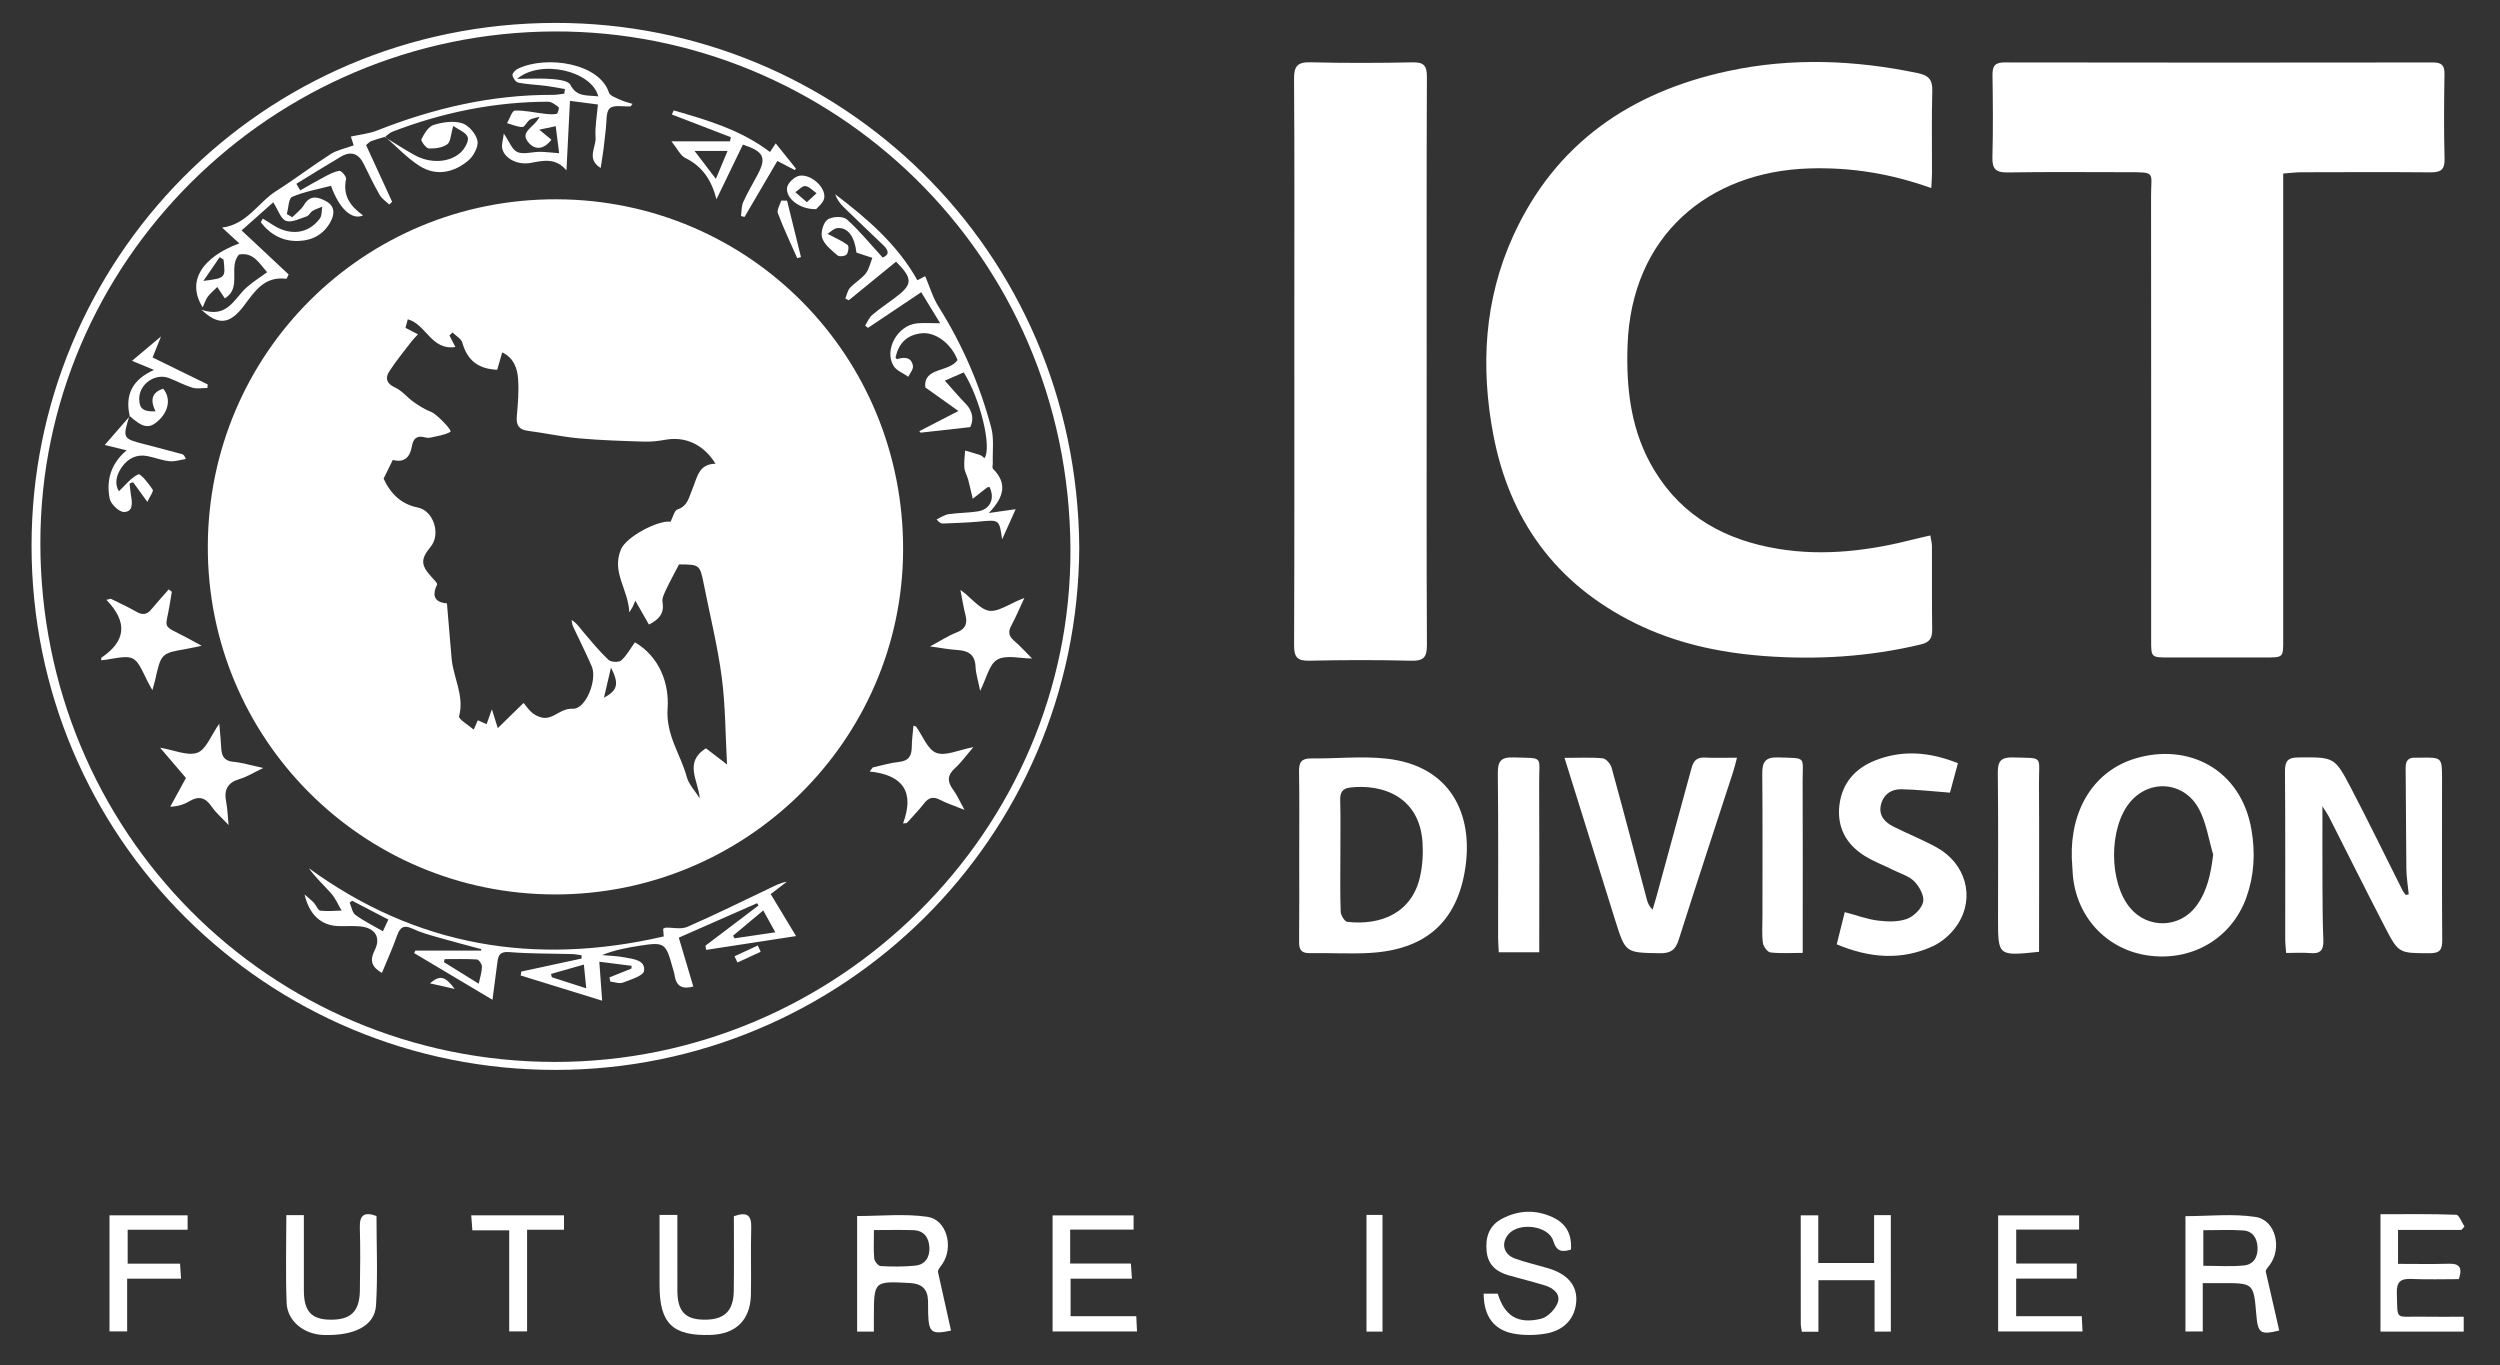
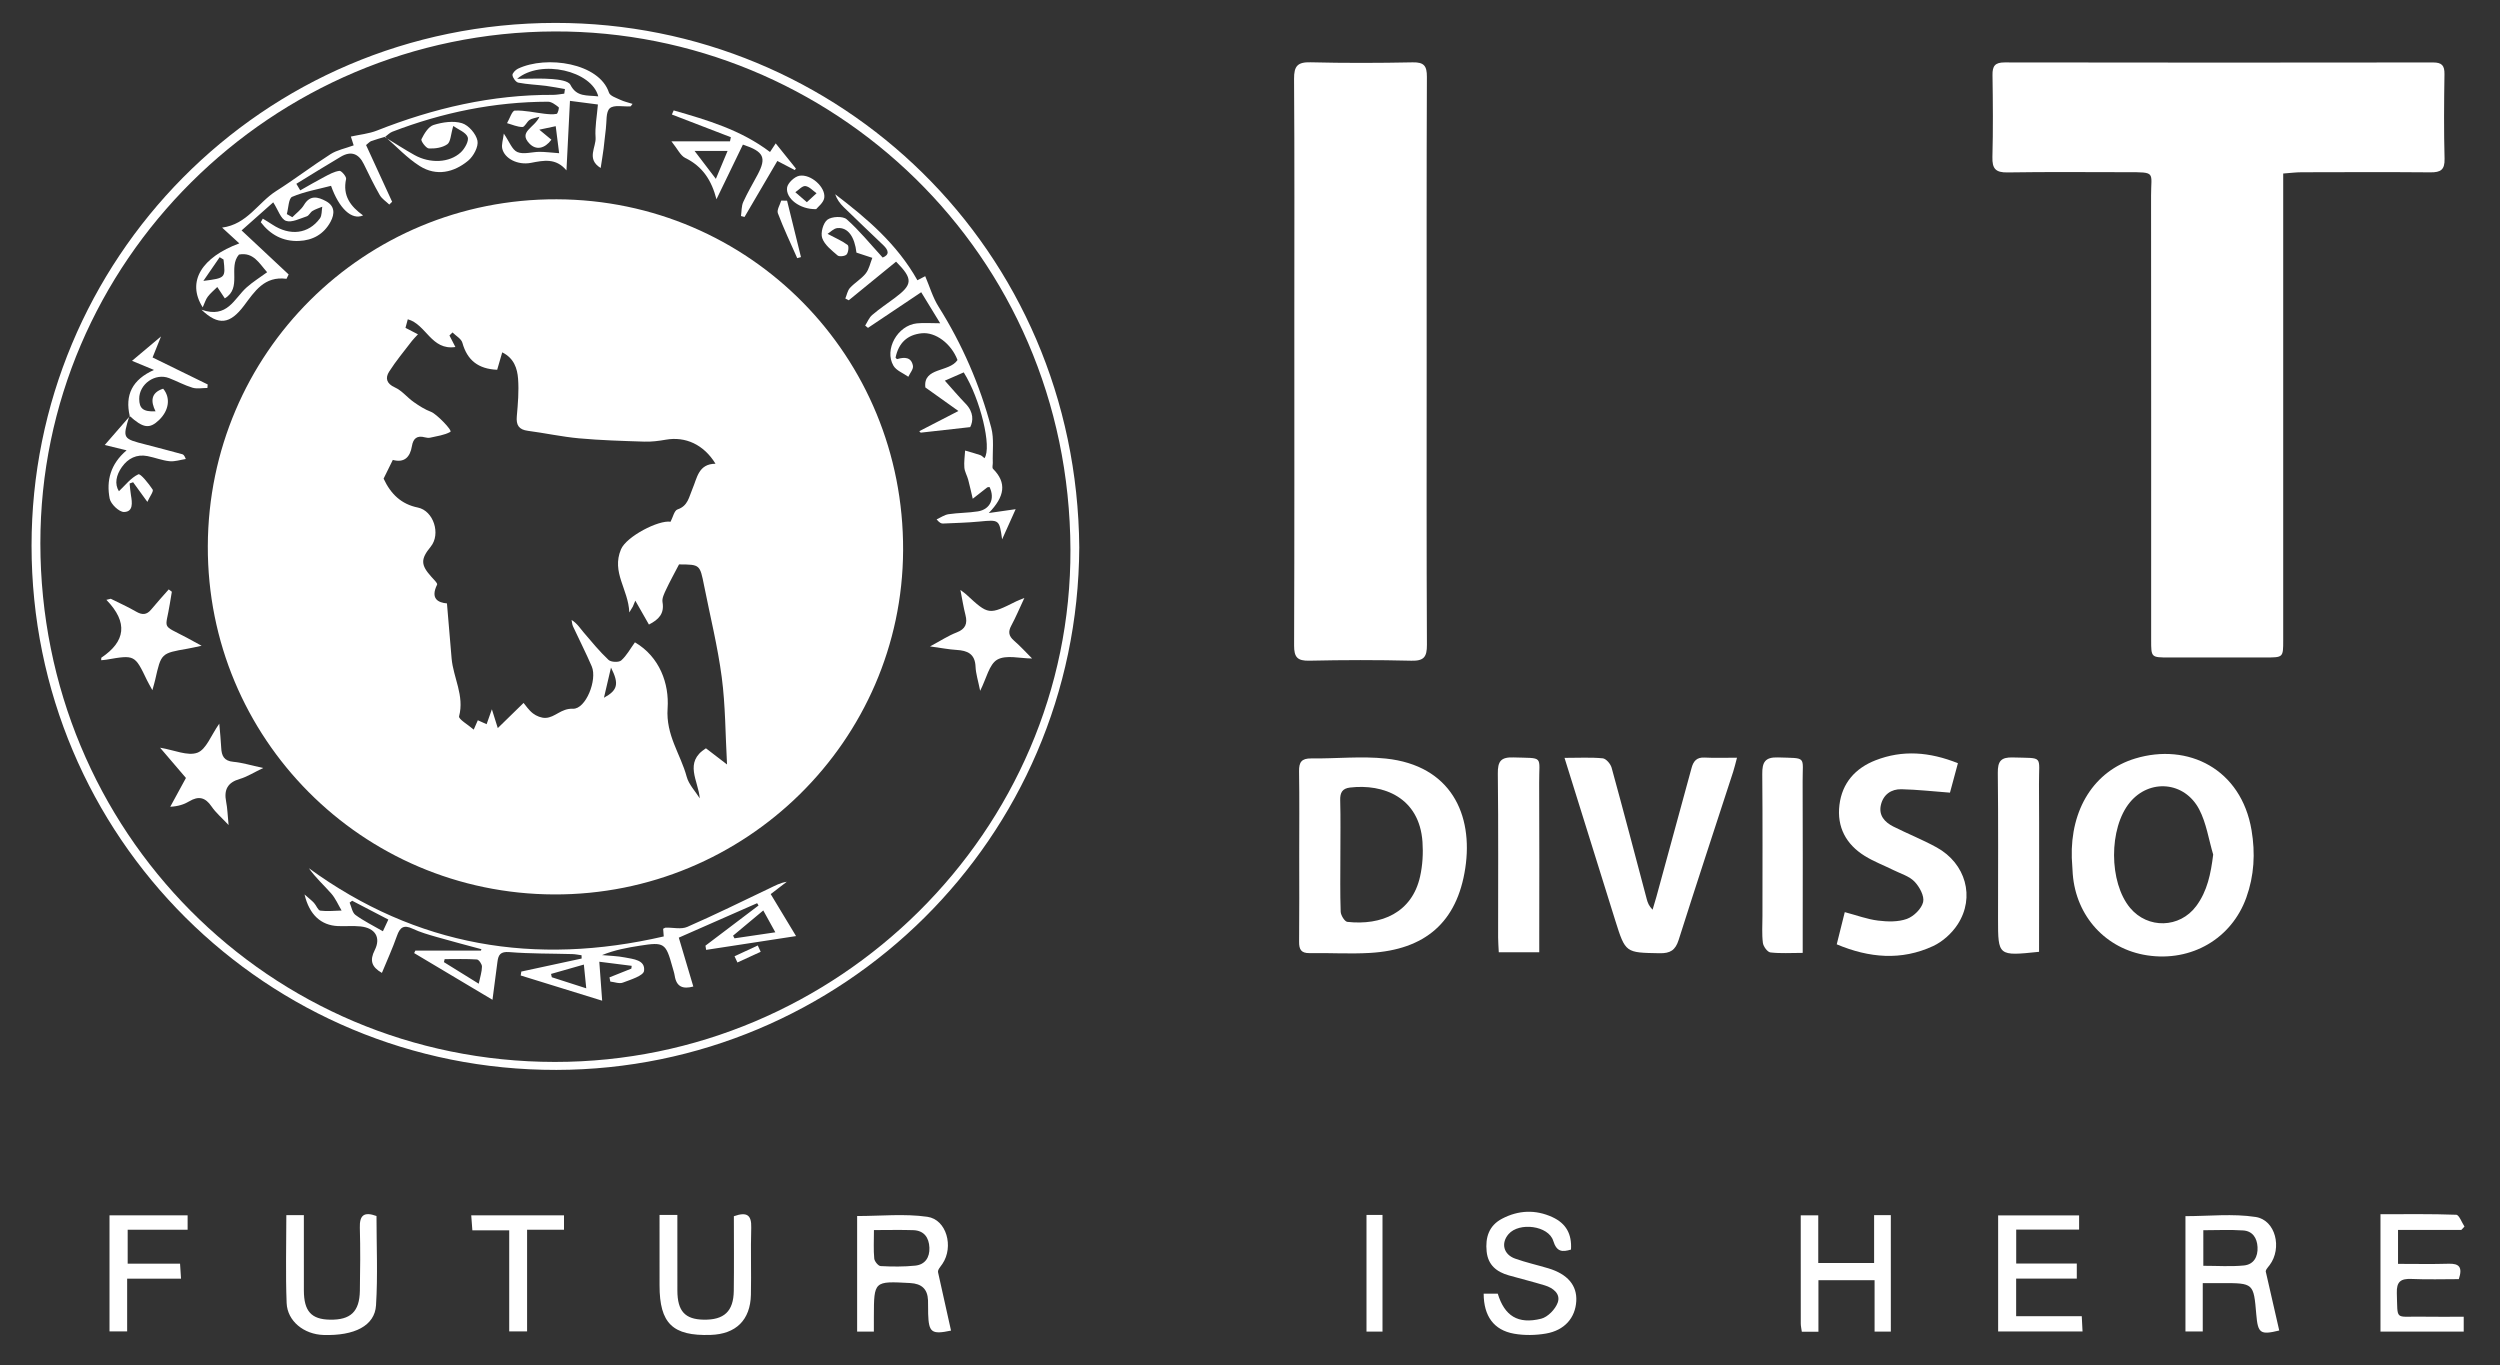
<svg xmlns="http://www.w3.org/2000/svg" id="Layer_1" x="0px" y="0px" width="235.188px" height="128.429px" viewBox="0 0 235.188 128.429" xml:space="preserve">
  <rect x="0" y="0" width="235.188" height="128.429" fill="#333333" stroke="none" />
  <g>
-     <path fill-rule="evenodd" clip-rule="evenodd" fill="#FFFFFF" d="M181.685,17.695c-3.871-1.39-7.618-1.968-11.483-1.849   c-9.458,0.29-16.739,6.296-17.091,16.671c-0.141,4.155,0.337,8.139,2.542,11.763c2.664,4.378,6.753,6.556,11.654,7.357   c4.344,0.71,8.625,0.16,12.854-0.929c0.438-0.113,0.881-0.205,1.434-0.333c0.062,0.392,0.151,0.704,0.153,1.017   c0.012,2.611-0.014,5.222,0.022,7.833c0.011,0.801-0.231,1.2-1.06,1.399c-4.869,1.166-9.792,1.467-14.773,1.09   c-4.227-0.32-8.299-1.202-12.125-3.093c-7.44-3.678-11.815-9.703-13.335-17.765c-1.2-6.363-0.849-12.665,1.871-18.647   c3.969-8.729,11.038-13.542,20.197-15.518c5.962-1.287,11.938-1.053,17.896,0.193c1.023,0.214,1.37,0.633,1.34,1.678   c-0.072,2.566-0.021,5.137-0.027,7.706C181.751,16.679,181.715,17.088,181.685,17.695z" />
    <path fill-rule="evenodd" clip-rule="evenodd" fill="#FFFFFF" d="M214.793,16.324c0,0.64,0,1.179,0,1.718   c0,14.066,0,28.132,0,42.197c0,1.611-0.001,1.612-1.659,1.613c-3.032,0-6.064,0-9.096,0c-1.666,0-1.668-0.001-1.668-1.634   c0-13.939,0.007-27.879-0.008-41.818c-0.002-2.232,0.506-2.2-2.261-2.201c-3.748-0.002-7.497-0.039-11.244,0.022   c-1.128,0.019-1.45-0.36-1.42-1.454c0.069-2.567,0.046-5.138,0.008-7.706c-0.013-0.848,0.228-1.19,1.139-1.188   c13.434,0.023,26.868,0.022,40.302,0.003c0.834-0.001,1.09,0.286,1.078,1.102c-0.04,2.653-0.063,5.308,0.009,7.958   c0.028,1.047-0.375,1.284-1.319,1.277c-4.042-0.034-8.086-0.018-12.129-0.008C215.991,16.205,215.455,16.276,214.793,16.324z" />
    <path fill-rule="evenodd" clip-rule="evenodd" fill="#FFFFFF" d="M134.214,34.136c0,8.842-0.02,17.684,0.024,26.526   c0.006,1.14-0.283,1.525-1.467,1.495c-3.198-0.08-6.4-0.073-9.599-0.002c-1.122,0.025-1.433-0.328-1.429-1.43   c0.036-10.316,0.021-20.632,0.021-30.948c0-7.453,0.026-14.905-0.025-22.358c-0.008-1.214,0.335-1.59,1.561-1.559   c3.198,0.082,6.4,0.069,9.599,0.005c1.069-0.021,1.34,0.334,1.336,1.365C134.199,16.199,134.214,25.167,134.214,34.136z" />
    <path fill-rule="evenodd" clip-rule="evenodd" fill="#FFFFFF" d="M101.532,51.5c-0.13,27.459-22.385,49.102-49.189,49.152   C25.099,100.704,2.969,78.783,2.968,51.334c0-26.789,21.563-49.157,49.279-49.178C78.929,2.136,101.313,23.412,101.532,51.5z    M3.797,51.117c0.021,27.108,21.51,48.77,48.396,48.785c26.61,0.016,48.609-21.76,48.509-48.214   c-0.106-28.001-22.631-48.809-48.522-48.73C25.549,3.04,3.777,24.657,3.797,51.117z" />
-     <path fill-rule="evenodd" clip-rule="evenodd" fill="#FFFFFF" d="M226.601,84.131c-0.077-0.803-0.211-1.605-0.222-2.41   c-0.041-3.157-0.03-6.314-0.067-9.472c-0.008-0.707,0.269-1.015,0.963-0.968c0.125,0.008,0.252-0.001,0.379-0.003   c2.08-0.035,2.081-0.035,2.081,1.992c0,5.052-0.019,10.104,0.017,15.156c0.007,0.904-0.203,1.253-1.187,1.249   c-2.866-0.015-2.901,0.048-4.197-2.451c-1.78-3.432-3.499-6.896-5.25-10.342c-0.141-0.277-0.326-0.533-0.635-1.031   c0,2.662-0.009,5.033,0.003,7.404c0.009,1.726,0.011,3.452,0.083,5.176c0.039,0.922-0.257,1.324-1.22,1.232   c-0.706-0.066-1.424-0.013-2.28-0.013c-0.033-0.475-0.086-0.875-0.086-1.275c-0.005-5.263,0.019-10.525-0.024-15.788   c-0.008-0.97,0.242-1.323,1.258-1.331c3.357-0.024,3.402-0.084,4.964,2.9c1.654,3.162,3.211,6.375,4.815,9.563   c0.087,0.172,0.219,0.321,0.33,0.48C226.417,84.176,226.509,84.153,226.601,84.131z" />
    <path fill-rule="evenodd" clip-rule="evenodd" fill="#FFFFFF" d="M122.224,80.508c0-2.652,0.026-5.304-0.015-7.955   c-0.013-0.854,0.24-1.214,1.139-1.204c2.344,0.028,4.713-0.232,7.03,0.013c6.128,0.651,8.229,5.271,7.47,10.302   c-0.77,5.108-3.785,7.688-8.992,7.984c-1.879,0.107-3.771-0.014-5.656,0.017c-0.801,0.013-0.995-0.351-0.987-1.076   C122.24,85.896,122.224,83.201,122.224,80.508z M126.096,80.465c0,1.769-0.034,3.538,0.029,5.305   c0.012,0.338,0.376,0.927,0.627,0.955c3.197,0.353,6.084-0.857,6.844-4.272c0.234-1.05,0.3-2.175,0.225-3.25   c-0.292-4.194-3.681-5.482-6.815-5.115c-0.731,0.086-0.946,0.481-0.926,1.199C126.127,77.011,126.095,78.738,126.096,80.465z" />
    <path fill-rule="evenodd" clip-rule="evenodd" fill="#FFFFFF" d="M194.904,80.71c-0.139-4.59,2.108-8.185,5.966-9.353   c4.959-1.5,9.979,0.971,10.946,6.753c0.363,2.17,0.247,4.266-0.492,6.327c-1.39,3.874-5.166,6.068-9.327,5.438   c-3.879-0.587-6.696-3.664-7.003-7.654C194.957,81.719,194.933,81.215,194.904,80.71z M208.206,80.395   c-0.425-1.426-0.64-2.961-1.317-4.254c-1.384-2.637-4.672-2.893-6.517-0.661c-1.998,2.417-1.987,7.532,0.02,9.933   c1.664,1.99,4.663,1.916,6.216-0.172C207.657,83.83,207.981,82.204,208.206,80.395z" />
    <path fill-rule="evenodd" clip-rule="evenodd" fill="#FFFFFF" d="M147.182,71.297c1.348,0,2.479-0.065,3.595,0.042   c0.312,0.03,0.736,0.523,0.835,0.88c1.134,4.123,2.215,8.262,3.314,12.395c0.083,0.314,0.201,0.62,0.542,0.967   c0.119-0.401,0.245-0.801,0.355-1.204c1.107-4.045,2.215-8.089,3.313-12.136c0.175-0.644,0.485-1.012,1.227-0.973   c0.957,0.051,1.918,0.013,3.046,0.013c-0.15,0.555-0.238,0.949-0.363,1.331c-1.712,5.268-3.451,10.527-5.124,15.807   c-0.31,0.976-0.787,1.275-1.797,1.257c-3.195-0.058-3.206-0.011-4.17-3.087C150.386,81.59,148.833,76.588,147.182,71.297z" />
    <path fill-rule="evenodd" clip-rule="evenodd" fill="#FFFFFF" d="M184.191,71.799c-0.282,1.045-0.53,1.965-0.747,2.77   c-1.598-0.12-3.078-0.288-4.561-0.322c-0.971-0.023-1.716,0.506-1.94,1.488c-0.222,0.976,0.364,1.614,1.167,2.02   c1.35,0.681,2.765,1.238,4.086,1.967c2.73,1.507,3.63,4.68,1.974,7.235c-0.544,0.839-1.411,1.627-2.313,2.045   c-2.989,1.386-6.012,1.12-9.066-0.164c0.268-1.071,0.508-2.034,0.756-3.029c1.118,0.296,2.106,0.669,3.126,0.795   c0.896,0.111,1.896,0.14,2.719-0.159c0.643-0.233,1.379-0.954,1.528-1.587c0.132-0.562-0.347-1.437-0.815-1.922   c-0.496-0.515-1.295-0.742-1.97-1.078c-0.901-0.448-1.856-0.806-2.707-1.334c-1.759-1.092-2.636-2.716-2.383-4.798   c0.25-2.069,1.499-3.46,3.392-4.2C178.978,70.533,181.52,70.729,184.191,71.799z" />
    <path fill-rule="evenodd" clip-rule="evenodd" fill="#FFFFFF" d="M191.825,89.542c-3.859,0.403-3.859,0.403-3.859-3.096   c0-4.58,0.03-9.16-0.022-13.739c-0.012-1.09,0.291-1.485,1.418-1.449c2.95,0.093,2.439-0.249,2.456,2.504   c0.029,4.748,0.008,9.496,0.008,14.244C191.825,88.499,191.825,88.992,191.825,89.542z" />
    <path fill-rule="evenodd" clip-rule="evenodd" fill="#FFFFFF" d="M144.806,89.584c-1.362,0-2.523,0-3.808,0   c-0.023-0.507-0.061-0.955-0.062-1.403c-0.004-5.138,0.031-10.276-0.028-15.413c-0.013-1.142,0.279-1.552,1.463-1.513   c2.925,0.096,2.411-0.222,2.426,2.413c0.028,4.8,0.008,9.602,0.008,14.402C144.806,88.528,144.806,88.985,144.806,89.584z" />
    <path fill-rule="evenodd" clip-rule="evenodd" fill="#FFFFFF" d="M169.59,89.643c-1.132,0-2.096,0.07-3.039-0.043   c-0.278-0.033-0.664-0.561-0.707-0.899c-0.105-0.828-0.041-1.678-0.041-2.519c0-4.458,0.024-8.915-0.017-13.372   c-0.011-1.096,0.258-1.596,1.478-1.555c2.76,0.092,2.308-0.156,2.319,2.271c0.023,4.793,0.007,9.587,0.007,14.381   C169.59,88.408,169.59,88.909,169.59,89.643z" />
    <path fill-rule="evenodd" clip-rule="evenodd" fill="#FFFFFF" d="M82.209,125.273c-0.593,0-1.039,0-1.574,0   c0-3.625,0-7.222,0-10.875c2.221,0,4.453-0.235,6.607,0.072c1.813,0.259,2.496,2.821,1.421,4.421   c-0.207,0.307-0.478,0.572-0.411,0.823c0.405,1.818,0.81,3.636,1.216,5.461c-1.825,0.386-2.098,0.186-2.152-1.585   c-0.014-0.42,0.005-0.842-0.013-1.262c-0.043-1.068-0.6-1.567-1.676-1.626c-3.41-0.186-3.409-0.201-3.418,3.152   C82.208,124.309,82.209,124.762,82.209,125.273z M82.216,115.719c0,1.023-0.05,1.858,0.029,2.68c0.025,0.264,0.378,0.697,0.6,0.708   c1.084,0.057,2.182,0.069,3.26-0.043c0.927-0.096,1.367-0.776,1.329-1.687c-0.04-0.95-0.497-1.615-1.523-1.65   C84.744,115.689,83.577,115.719,82.216,115.719z" />
    <path fill-rule="evenodd" clip-rule="evenodd" fill="#FFFFFF" d="M205.597,125.259c0-3.659,0-7.226,0-10.849   c2.219,0,4.458-0.255,6.606,0.077c1.883,0.291,2.508,2.936,1.313,4.528c-0.198,0.262-0.443,0.489-0.34,0.711   c0.414,1.81,0.828,3.62,1.244,5.441c-1.775,0.432-2.009,0.273-2.159-1.505c-0.25-2.956-0.25-2.955-3.267-2.954   c-0.538,0-1.075,0-1.769,0c0,1.576,0,3.026,0,4.551C206.624,125.259,206.178,125.259,205.597,125.259z M207.278,119.08   c1.323,0,2.58,0.09,3.816-0.03c0.919-0.089,1.334-0.813,1.284-1.733c-0.045-0.855-0.469-1.504-1.347-1.563   c-1.241-0.084-2.493-0.021-3.754-0.021C207.278,116.931,207.278,117.963,207.278,119.08z" />
    <path fill-rule="evenodd" clip-rule="evenodd" fill="#FFFFFF" d="M147.791,117.554c-0.804,0.238-1.341,0.244-1.668-0.818   c-0.441-1.436-3.204-1.789-4.204-0.638c-0.734,0.845-0.485,1.913,0.612,2.305c1.024,0.366,2.095,0.603,3.139,0.917   c1.804,0.545,2.7,1.607,2.619,3.076c-0.086,1.573-1.095,2.756-2.852,3.059c-0.977,0.168-2.03,0.186-3.003,0.014   c-1.907-0.337-2.852-1.66-2.858-3.767c0.44,0,0.882,0,1.326,0c0.639,2.087,1.886,2.899,4.079,2.358   c0.625-0.154,1.334-0.886,1.561-1.514c0.296-0.821-0.426-1.382-1.213-1.622c-1.124-0.342-2.265-0.622-3.395-0.944   c-1.139-0.325-1.945-0.968-2.077-2.239c-0.138-1.328,0.215-2.445,1.455-3.093c1.54-0.806,3.145-0.874,4.733-0.144   C147.336,115.099,147.882,116.095,147.791,117.554z" />
    <path fill-rule="evenodd" clip-rule="evenodd" fill="#FFFFFF" d="M231.775,123.872c0,0.541,0,0.936,0,1.399   c-2.627,0-5.18,0-7.831,0c0-3.654,0-7.286,0-11.043c2.431,0,4.781-0.038,7.126,0.051c0.273,0.01,0.52,0.723,0.778,1.11   c-0.101,0.106-0.202,0.213-0.302,0.319c-1.955,0-3.909,0-5.951,0c0,1.078,0,2.021,0,3.191c1.606,0,3.186,0.035,4.762-0.013   c0.972-0.03,1.339,0.303,0.957,1.449c-1.441,0-2.942,0.049-4.438-0.017c-1.006-0.044-1.431,0.234-1.393,1.328   c0.091,2.619-0.219,2.186,2.223,2.22C229.042,123.887,230.378,123.872,231.775,123.872z" />
-     <path fill-rule="evenodd" clip-rule="evenodd" fill="#FFFFFF" d="M100.676,115.676c0,1.134,0,2.082,0,3.194c1.902,0,3.769,0,5.71,0   c0.037,0.517,0.062,0.876,0.101,1.419c-1.943,0-3.808,0-5.771,0c0,1.241,0,2.307,0,3.535c2.018,0,4.053,0,6.179,0   c0.027,0.553,0.046,0.949,0.07,1.433c-2.678,0-5.264,0-7.942,0c0-3.608,0-7.202,0-10.918c2.504,0,5.029,0,7.621,0   c0,0.44,0,0.839,0,1.336C104.671,115.676,102.75,115.676,100.676,115.676z" />
    <path fill-rule="evenodd" clip-rule="evenodd" fill="#FFFFFF" d="M195.375,118.867c0,0.584,0,0.913,0,1.42c-1.88,0-3.744,0-5.706,0   c0,1.241,0,2.307,0,3.536c2.015,0,4.05,0,6.173,0c0.028,0.553,0.048,0.95,0.073,1.434c-2.675,0-5.262,0-7.94,0   c0-3.605,0-7.199,0-10.916c2.5,0,5.025,0,7.617,0c0,0.436,0,0.834,0,1.332c-1.966,0-3.887,0-5.917,0c0,1.073,0,2.05,0,3.194   C191.527,118.867,193.394,118.867,195.375,118.867z" />
    <path fill-rule="evenodd" clip-rule="evenodd" fill="#FFFFFF" d="M177.881,125.268c-0.479,0-0.924,0-1.53,0c0-1.585,0-3.16,0-4.832   c-1.813,0-3.467,0-5.282,0c0,1.65,0,3.226,0,4.846c-0.609,0-1.057,0-1.563,0c-0.038-0.288-0.098-0.53-0.098-0.771   c-0.006-3.358-0.004-6.717-0.004-10.18c0.565,0,1.032,0,1.649,0c0,1.504,0,2.956,0,4.486c1.802,0,3.455,0,5.254,0   c0-1.517,0-2.97,0-4.505c0.586,0,1.029,0,1.573,0C177.881,117.94,177.881,121.569,177.881,125.268z" />
    <path fill-rule="evenodd" clip-rule="evenodd" fill="#FFFFFF" d="M35.419,114.396c0,2.795,0.13,5.609-0.045,8.405   c-0.12,1.926-2.031,2.877-4.938,2.787c-1.834-0.057-3.403-1.294-3.471-3.008c-0.107-2.723-0.028-5.453-0.028-8.268   c0.565,0,1.039,0,1.648,0c0,2.403-0.005,4.75,0.001,7.096c0.006,1.945,0.701,2.712,2.459,2.741   c1.935,0.032,2.774-0.751,2.809-2.715c0.035-1.977,0.054-3.956-0.003-5.932C33.817,114.327,34.238,113.965,35.419,114.396z" />
    <path fill-rule="evenodd" clip-rule="evenodd" fill="#FFFFFF" d="M62.046,114.297c0.651,0,1.098,0,1.677,0   c0,2.418-0.005,4.765,0.002,7.112c0.005,1.934,0.712,2.709,2.474,2.74c1.922,0.033,2.806-0.782,2.832-2.711   c0.032-2.346,0.008-4.693,0.008-7.021c1.215-0.43,1.67-0.132,1.634,1.07c-0.063,2.102,0.014,4.208-0.03,6.311   c-0.051,2.387-1.408,3.708-3.792,3.785c-3.571,0.115-4.802-1.079-4.803-4.655C62.046,118.749,62.046,116.569,62.046,114.297z" />
    <path fill-rule="evenodd" clip-rule="evenodd" fill="#FFFFFF" d="M16.938,118.877c0.033,0.514,0.057,0.874,0.092,1.414   c-1.691,0-3.305,0-5.068,0c0,1.739,0,3.309,0,4.961c-0.63,0-1.106,0-1.66,0c0-3.618,0-7.214,0-10.922c2.421,0,4.831,0,7.348,0   c0,0.409,0,0.833,0,1.357c-1.864,0-3.701,0-5.639,0c0,1.074,0,2.051,0,3.19C13.632,118.877,15.246,118.877,16.938,118.877z" />
    <path fill-rule="evenodd" clip-rule="evenodd" fill="#FFFFFF" d="M49.586,115.687c0,3.295,0,6.389,0,9.566   c-0.585,0-1.062,0-1.682,0c0-3.153,0-6.281,0-9.512c-1.216,0-2.294,0-3.467,0c-0.037-0.494-0.067-0.891-0.106-1.408   c2.936,0,5.799,0,8.727,0c0,0.445,0,0.844,0,1.354C51.938,115.687,50.86,115.687,49.586,115.687z" />
    <path fill-rule="evenodd" clip-rule="evenodd" fill="#FFFFFF" d="M128.553,125.272c0-3.699,0-7.299,0-10.974   c0.515,0,0.96,0,1.506,0c0,3.651,0,7.28,0,10.974C129.575,125.272,129.125,125.272,128.553,125.272z" />
    <path fill-rule="evenodd" clip-rule="evenodd" fill="#FFFFFF" d="M19.55,51.384c0.058-18.152,14.692-32.701,32.826-32.636   c18.167,0.066,32.665,14.76,32.584,33.023C84.882,69.678,70.139,84.21,52.117,84.144C34.042,84.078,19.492,69.442,19.55,51.384z    M36.087,45.026c0.679,1.465,1.675,2.408,3.219,2.721c1.481,0.3,2.185,2.497,1.211,3.686c-0.957,1.167-0.941,1.713,0.06,2.825   c0.212,0.236,0.607,0.613,0.544,0.741c-0.654,1.333,0.106,1.697,0.926,1.767c0.153,1.815,0.289,3.497,0.438,5.179   c0.161,1.813,1.218,3.5,0.703,5.444c-0.07,0.266,0.858,0.796,1.378,1.251c0.133-0.303,0.26-0.592,0.386-0.881   c0.264,0.119,0.514,0.231,0.826,0.372c0.159-0.45,0.289-0.817,0.496-1.405c0.199,0.635,0.329,1.052,0.555,1.771   c0.891-0.869,1.634-1.594,2.426-2.368c0.181,0.209,0.477,0.674,0.887,0.989c0.319,0.245,0.787,0.434,1.18,0.419   c0.904-0.034,1.456-0.908,2.579-0.861c1.207,0.05,2.306-2.726,1.77-3.978c-0.546-1.275-1.183-2.512-1.766-3.772   c-0.084-0.183-0.091-0.402-0.134-0.605c0.527,0.33,0.806,0.786,1.147,1.188c0.751,0.882,1.49,1.783,2.331,2.573   c0.231,0.217,0.964,0.249,1.189,0.051c0.512-0.45,0.851-1.095,1.293-1.706c2.343,1.369,3.232,3.917,3.074,6.203   c-0.177,2.545,1.22,4.308,1.795,6.441c0.198,0.735,0.808,1.359,1.23,2.034c-0.13-1.665-1.526-3.384,0.58-4.709   c0.684,0.524,1.272,0.975,1.986,1.522c-0.159-2.867-0.149-5.562-0.498-8.209c-0.381-2.897-1.091-5.75-1.661-8.622   c-0.393-1.977-0.396-1.976-2.301-1.989c-0.117-0.001-0.233,0-0.057,0c-0.463,0.892-0.873,1.629-1.229,2.392   c-0.169,0.362-0.386,0.797-0.324,1.154c0.188,1.082-0.349,1.639-1.278,2.112c-0.416-0.73-0.811-1.422-1.281-2.249   c-0.14,0.337-0.181,0.454-0.235,0.563c-0.053,0.104-0.12,0.2-0.33,0.545c-0.086-2.188-1.697-3.759-0.784-5.934   c0.509-1.214,3.553-2.78,4.664-2.596c0.219-0.413,0.348-1.058,0.656-1.16c0.988-0.329,1.076-1.176,1.398-1.919   c0.451-1.041,0.559-2.367,2.176-2.379c-1.113-1.819-2.842-2.586-4.684-2.26c-0.658,0.116-1.335,0.202-2,0.181   c-2.052-0.065-4.108-0.125-6.151-0.31c-1.614-0.146-3.208-0.497-4.818-0.708c-0.859-0.113-1.113-0.541-1.04-1.371   c0.104-1.171,0.207-2.358,0.119-3.524c-0.072-0.967-0.38-1.938-1.491-2.486c-0.178,0.615-0.332,1.146-0.475,1.639   c-1.785-0.077-2.819-0.899-3.274-2.541c-0.105-0.379-0.608-0.649-0.928-0.97c-0.097,0.095-0.193,0.19-0.289,0.285   c0.178,0.346,0.356,0.691,0.56,1.085c-2.275,0.34-2.741-2.134-4.479-2.609c-0.069,0.256-0.143,0.531-0.217,0.806   c0.385,0.199,0.729,0.378,1.174,0.608c-0.25,0.274-0.425,0.438-0.568,0.625c-0.726,0.954-1.501,1.877-2.143,2.886   c-0.377,0.593-0.266,1.124,0.547,1.489c0.657,0.295,1.149,0.938,1.757,1.366c0.516,0.363,1.064,0.713,1.649,0.933   c0.5,0.188,2.03,1.753,1.806,1.879c-0.559,0.312-1.249,0.394-1.892,0.545c-0.157,0.037-0.342,0.013-0.501-0.03   c-0.738-0.2-1.104,0.096-1.224,0.83c-0.168,1.033-0.718,1.591-1.797,1.293C36.627,43.93,36.334,44.525,36.087,45.026z    M57.479,62.802c-0.26,1.116-0.452,1.938-0.662,2.838C58.094,64.943,58.27,64.353,57.479,62.802z" />
    <path fill-rule="evenodd" clip-rule="evenodd" fill="#FFFFFF" d="M36.234,12.865c-0.439,0.134-0.883,0.254-1.314,0.41   c-0.146,0.053-0.26,0.194-0.482,0.37c0.819,1.783,1.635,3.56,2.452,5.336c-0.089,0.087-0.178,0.174-0.268,0.262   c-0.304-0.294-0.694-0.539-0.897-0.892c-0.543-0.946-1.021-1.932-1.499-2.915c-0.484-0.996-1.205-1.257-2.155-0.698   c-1.41,0.83-2.796,1.699-4.192,2.552c0.122,0.206,0.244,0.412,0.366,0.618c0.751-0.422,1.494-0.862,2.256-1.261   c0.458-0.24,0.936-0.512,1.43-0.575c0.186-0.024,0.675,0.551,0.628,0.766c-0.342,1.562,0.411,2.579,1.598,3.426   c-1.066,0.482-2.265-0.665-3.014-2.784c-1.23,0.324-2.502,0.543-3.658,1.034c-0.337,0.143-0.345,1.062-0.503,1.625   c0.173,0.098,0.346,0.196,0.52,0.294c0.371-0.381,0.832-0.709,1.096-1.154c0.575-0.968,1.318-0.757,2.055-0.363   c0.839,0.449,0.86,1.174,0.445,1.944c-0.638,1.183-1.688,1.754-2.981,1.807c-1.516,0.061-2.699-0.602-3.585-1.763   c0.063-0.112,0.128-0.225,0.191-0.337c0.301,0.187,0.606,0.366,0.9,0.561c1.653,1.092,3.399,0.889,4.474-0.585   c0.199-0.274,0.154-0.727,0.221-1.097c-0.308,0.129-0.635,0.227-0.917,0.397c-0.209,0.126-0.332,0.44-0.545,0.509   c-0.646,0.21-1.411,0.613-1.95,0.425c-0.487-0.17-0.736-1.02-1.202-1.743c-0.841,0.747-1.849,1.642-2.976,2.642   c1.521,1.424,2.974,2.783,4.426,4.142c-0.067,0.137-0.134,0.273-0.201,0.41c-2.091-0.273-2.989,1.185-3.997,2.524   c-1.307,1.738-2.396,1.918-4,0.385c2.44,0.851,3.07-1.044,4.234-2.09c0.582-0.522,1.258-0.938,1.941-1.438   c-0.741-0.822-1.283-1.918-2.65-1.662c-1.041,1.2,0.316,3.126-1.332,4.122C20.888,27.68,20.665,27.34,20.441,27   c-0.302,0.3-0.639,0.574-0.894,0.91c-0.196,0.257-0.288,0.593-0.476,1.003c-1.559-2.444-0.046-4.733,3.442-6.016   c-0.515-0.472-0.999-0.917-1.619-1.485c2.366-0.307,3.378-2.358,5.089-3.442c1.739-1.101,3.378-2.361,5.114-3.468   c0.61-0.389,1.377-0.534,2.175-0.827c-0.089-0.279-0.22-0.688-0.265-0.828c0.84-0.187,1.69-0.264,2.453-0.565   c5.327-2.103,10.812-3.386,16.568-3.358c0.352,0.002,0.704-0.075,1.057-0.114c0.021-0.145,0.041-0.289,0.062-0.433   c-0.593-0.102-1.184-0.224-1.78-0.299C50.5,7.97,49.619,7.94,48.763,7.776c-0.233-0.045-0.511-0.435-0.552-0.701   c-0.027-0.178,0.284-0.502,0.515-0.612c2.683-1.279,7.652-0.537,8.563,2.25c0.103,0.314,0.69,0.497,1.081,0.683   c0.339,0.161,0.716,0.241,1.138,0.376c-0.147,0.184-0.168,0.235-0.192,0.237c-0.67,0.039-1.559-0.171-1.95,0.177   c-0.386,0.344-0.28,1.251-0.369,1.914c-0.084,0.625-0.132,1.254-0.213,1.879c-0.074,0.568-0.17,1.133-0.276,1.825   c-1.377-0.847-0.411-1.96-0.479-2.87c-0.073-0.982,0.127-1.986,0.219-3.104c-0.919-0.119-1.729-0.224-2.629-0.341   c-0.112,2.21-0.215,4.262-0.33,6.541c-1-1.192-2.148-0.938-3.347-0.708c-1.247,0.238-2.484-0.411-2.693-1.344   c-0.086-0.385,0.077-0.825,0.146-1.411c0.517,0.747,0.776,1.525,1.276,1.738c0.585,0.249,1.38-0.02,2.084-0.02   c0.531,0,1.063,0.071,1.845,0.128c-0.111-0.875-0.216-1.709-0.321-2.542c-0.432,0.092-0.864,0.184-1.545,0.329   c0.545,0.451,0.813,0.673,1.14,0.943c-0.624,0.838-1.429,1.022-2.06,0.372c-1.089-1.124,0.468-1.478,0.933-2.53   c-0.423,0.129-0.719,0.154-0.931,0.301c-0.261,0.182-0.452,0.665-0.67,0.663c-0.483-0.003-0.964-0.228-1.447-0.362   c0.243-0.415,0.473-1.172,0.732-1.183c0.922-0.037,1.854,0.191,2.784,0.297c0.383,0.044,0.781,0.083,1.151,0.013   c0.107-0.02,0.258-0.573,0.189-0.627c-0.295-0.232-0.666-0.519-1.008-0.518c-5.054,0.014-9.926,1.012-14.635,2.823   c-0.263,0.101-0.474,0.334-0.709,0.506L36.234,12.865z M56.283,9.066c-0.612-2.397-5.388-3.529-7.635-1.651   c1.296,0,2.311-0.062,3.313,0.023c0.597,0.05,1.509,0.161,1.699,0.538C54.251,9.149,55.215,8.941,56.283,9.066z M21.028,24.414   c-0.12-0.072-0.241-0.144-0.362-0.216c-0.452,0.655-0.903,1.311-1.535,2.229C21.227,26.156,21.227,26.156,21.028,24.414z" />
    <path fill-rule="evenodd" clip-rule="evenodd" fill="#FFFFFF" d="M66.366,88.964c1.665-1.26,3.329-2.521,4.994-3.781   c-0.044-0.071-0.088-0.143-0.133-0.215c-2.391,1.052-4.781,2.104-7.369,3.242c0.43,1.448,0.888,2.989,1.366,4.598   c-0.994,0.268-1.586,0.02-1.75-1.009c-0.046-0.289-0.144-0.569-0.222-0.853c-0.616-2.235-0.767-2.338-3.046-1.981   c-1.187,0.186-2.37,0.396-3.571,0.888c0.714,0.067,1.438,0.079,2.139,0.217c0.796,0.157,1.957,0.231,1.814,1.271   c-0.063,0.458-1.263,0.821-1.996,1.1c-0.331,0.126-0.78-0.056-1.176-0.099c-0.026-0.131-0.053-0.263-0.08-0.395   c0.686-0.275,1.373-0.549,2.059-0.824c0.011-0.087,0.021-0.175,0.032-0.263c-0.943-0.119-1.887-0.238-3.047-0.384   c0.103,1.407,0.19,2.593,0.269,3.665c-2.593-0.802-5.127-1.587-7.662-2.371c0.019-0.124,0.037-0.247,0.055-0.37   c1.892-0.409,3.785-0.817,5.677-1.225c-0.003-0.103-0.005-0.206-0.008-0.309c-0.287-0.038-0.572-0.101-0.859-0.109   c-1.977-0.057-3.96-0.028-5.929-0.187c-0.846-0.068-1.042,0.249-1.126,0.923c-0.15,1.202-0.313,2.401-0.466,3.563   c-2.521-1.502-4.944-2.947-7.368-4.392c0.037-0.078,0.074-0.155,0.11-0.233c2.057,0,4.115,0,6.172,0   c0.015-0.044,0.03-0.089,0.046-0.134c-1.404-0.381-2.813-0.746-4.21-1.148c-0.765-0.22-1.542-0.439-2.257-0.777   c-0.831-0.394-1.194-0.145-1.48,0.67c-0.411,1.174-0.932,2.31-1.415,3.485c-0.996-0.567-1.154-1.194-0.678-2.135   c0.606-1.197,0.048-2.091-1.331-2.237c-0.708-0.075-1.431-0.001-2.146-0.034c-1.559-0.072-2.674-1.054-3.123-2.974   c0.432,0.381,0.683,0.57,0.892,0.797c0.217,0.234,0.368,0.696,0.591,0.726c0.656,0.085,1.334,0.005,2.004-0.01   c-0.319-0.539-0.569-1.139-0.975-1.602c-0.688-0.785-1.476-1.484-2.103-2.378c10.124,7.371,21.271,9.213,33.383,6.416   c-0.009-0.119-0.033-0.424-0.056-0.722c0.104-0.045,0.179-0.105,0.254-0.106c0.676-0.017,1.442,0.181,2.014-0.069   c2.609-1.14,5.166-2.402,7.737-3.629c0.515-0.246,1.014-0.525,1.627-0.617c-0.476,0.365-0.953,0.73-1.514,1.16   c0.812,1.346,1.606,2.66,2.385,3.95c-2.895,0.444-5.677,0.872-8.459,1.298C66.411,89.228,66.388,89.096,66.366,88.964z    M45.037,92.544c0.133-0.644,0.301-1.127,0.304-1.612c0.002-0.233-0.294-0.658-0.476-0.67c-1.008-0.066-2.022-0.032-3.034-0.032   c-0.023,0.094-0.046,0.189-0.068,0.283C42.795,91.154,43.828,91.794,45.037,92.544z M72.939,87.707   c-0.391-0.709-0.721-1.307-1.134-2.056c-1.031,0.861-1.937,1.617-2.842,2.372c0.045,0.083,0.089,0.167,0.134,0.25   C70.322,88.092,71.547,87.912,72.939,87.707z M54.927,90.742c-1.157,0.33-2.122,0.605-3.087,0.88   c0.024,0.104,0.047,0.208,0.071,0.312c1.01,0.325,2.02,0.649,3.241,1.042C55.076,92.224,55.016,91.631,54.927,90.742z    M33.129,84.737c-0.08,0.06-0.159,0.12-0.238,0.179c0.175,0.395,0.245,0.934,0.547,1.156c0.78,0.571,1.663,1.002,2.584,1.535   c0.144-0.308,0.312-0.67,0.511-1.1C35.346,85.89,34.237,85.313,33.129,84.737z" />
    <path fill-rule="evenodd" clip-rule="evenodd" fill="#FFFFFF" d="M83.038,24.229c0.668-0.267,0.557-0.687,0.056-1.167   c-1.247-1.192-2.498-2.378-3.732-3.583c-0.339-0.332-0.625-0.718-0.793-1.207c2.971,2.267,5.803,4.657,7.737,8.093   c0.227-0.119,0.614-0.32,0.734-0.383c0.415,0.966,0.707,1.995,1.253,2.864c2.234,3.551,3.883,7.354,4.959,11.392   c0.277,1.037,0.11,2.191,0.146,3.292c0.006,0.195-0.08,0.475,0.019,0.573c1.311,1.313,1.115,2.603-0.398,4.16   c1.105-0.158,1.801-0.257,2.529-0.361c-0.43,0.958-0.826,1.841-1.273,2.838c-0.266-1.878-0.264-1.854-2.157-1.673   c-1.129,0.108-2.266,0.133-3.399,0.185c-0.158,0.007-0.318-0.047-0.609-0.39c0.375-0.169,0.737-0.431,1.129-0.489   c0.913-0.136,1.849-0.119,2.76-0.265c1.161-0.187,1.618-1.212,1.091-2.292c-0.079,0.014-0.175,0.006-0.232,0.049   c-0.454,0.346-0.9,0.703-1.348,1.056c-0.141-0.599-0.269-1.202-0.428-1.796c-0.103-0.384-0.328-0.75-0.36-1.134   c-0.045-0.53,0.041-1.07,0.071-1.605c0.477,0.14,0.958,0.268,1.427,0.429c0.147,0.05,0.263,0.19,0.395,0.29   c0.712-1.005-0.385-5.569-1.951-8.072c-0.61,0.268-1.239,0.542-1.777,0.778c0.688,0.767,1.3,1.493,1.959,2.174   c0.765,0.79,0.721,1.625,0.426,2.197c-1.696,0.189-3.177,0.355-4.658,0.521c-0.045-0.046-0.089-0.092-0.134-0.138   c1.126-0.581,2.252-1.161,3.684-1.899c-0.999-0.712-1.932-1.377-3.111-2.217c-0.226-1.917,2.251-1.405,3.025-2.579   c-0.59-1.551-2.072-2.655-3.377-2.516c-1.348,0.143-2.169,0.905-2.452,2.299c0.046,0.038,0.12,0.14,0.161,0.128   c0.68-0.202,1.325-0.2,1.476,0.638c0.055,0.306-0.279,0.682-0.436,1.026c-0.478-0.341-1.131-0.579-1.4-1.041   c-0.889-1.524,0.395-3.794,2.196-3.981c0.657-0.068,1.327-0.011,2.202-0.011c-0.584-0.955-1.132-1.851-1.785-2.92   c-1.715,1.149-3.361,2.251-5.007,3.354c-0.088-0.073-0.176-0.145-0.265-0.217c0.215-0.336,0.368-0.746,0.658-0.994   c0.67-0.573,1.407-1.067,2.116-1.595c1.711-1.273,1.743-1.798,0.133-3.424c-1.478,1.206-2.965,2.42-4.452,3.634   c-0.107-0.056-0.216-0.11-0.323-0.166c0.141-0.338,0.206-0.745,0.439-0.999c0.453-0.493,1.072-0.842,1.483-1.361   c0.317-0.401,0.421-0.971,0.619-1.466c-0.465-0.153-0.931-0.307-1.493-0.492c-0.17-1.477-0.79-2.395-1.79-2.308   c-0.35,0.031-0.672,0.386-0.927,0.543c0.794,0.423,1.391,0.671,1.888,1.05c0.134,0.102,0.074,0.691-0.095,0.887   c-0.144,0.167-0.693,0.231-0.85,0.096c-0.555-0.479-1.225-0.993-1.448-1.634c-0.17-0.489,0.09-1.428,0.489-1.73   c0.408-0.308,1.456-0.353,1.81-0.042C80.843,21.68,81.857,22.942,83.038,24.229z" />
    <path fill-rule="evenodd" clip-rule="evenodd" fill="#FFFFFF" d="M14.335,64.93c-0.243-0.446-0.386-0.686-0.507-0.937   c-1.149-2.395-1.148-2.395-3.803-1.937c-0.163,0.028-0.328,0.037-0.504,0.055c0.01-0.11-0.01-0.224,0.028-0.25   c2.235-1.502,2.543-3.287,0.458-5.431c0.138-0.034,0.275-0.068,0.413-0.102c0.799,0.4,1.62,0.765,2.391,1.213   c0.567,0.329,0.99,0.314,1.416-0.204c0.53-0.645,1.096-1.261,1.646-1.889c0.098,0.073,0.196,0.146,0.294,0.22   c-0.064,0.382-0.132,0.765-0.192,1.148c-0.389,2.479-0.856,1.883,1.593,3.172c0.401,0.211,0.797,0.434,1.399,0.762   c-0.581,0.122-0.959,0.213-1.342,0.279c-2.463,0.427-2.463,0.425-3.02,2.901C14.551,64.177,14.475,64.417,14.335,64.93z" />
    <path fill-rule="evenodd" clip-rule="evenodd" fill="#FFFFFF" d="M92.208,64.989c-0.189-0.953-0.406-1.607-0.433-2.27   c-0.048-1.21-0.76-1.518-1.794-1.578c-0.71-0.041-1.414-0.183-2.488-0.33c1.009-0.54,1.719-1.011,2.496-1.31   c0.846-0.326,1.045-0.833,0.834-1.655c-0.184-0.715-0.296-1.45-0.473-2.346c0.276,0.211,0.413,0.299,0.531,0.407   c2.127,1.963,2.126,1.963,4.75,0.65c0.147-0.074,0.305-0.127,0.737-0.306c-0.474,1.014-0.814,1.83-1.232,2.604   c-0.313,0.578-0.243,0.98,0.256,1.413c0.618,0.537,1.17,1.149,1.7,1.679c-1.126,0-2.437-0.365-3.271,0.107   C93.055,62.491,92.8,63.829,92.208,64.989z" />
    <path fill-rule="evenodd" clip-rule="evenodd" fill="#FFFFFF" d="M15.059,70.34c1.336,0.221,2.598,0.811,3.514,0.47   c0.828-0.308,1.279-1.631,2.056-2.733c0.074,0.896,0.15,1.578,0.181,2.262c0.034,0.759,0.257,1.25,1.146,1.329   c0.824,0.074,1.631,0.328,2.806,0.581c-0.917,0.438-1.533,0.836-2.207,1.032c-1.149,0.333-1.504,1.019-1.28,2.146   c0.122,0.614,0.136,1.25,0.229,2.188c-0.652-0.698-1.207-1.163-1.598-1.74c-0.587-0.864-1.218-1.022-2.11-0.486   c-0.487,0.293-1.045,0.468-1.78,0.508c0.484-0.889,0.968-1.777,1.476-2.71C16.713,72.276,15.954,71.387,15.059,70.34z" />
-     <path fill-rule="evenodd" clip-rule="evenodd" fill="#FFFFFF" d="M84.955,77.464c1.096-2.945,0.017-4.554-3.139-4.886   c0.097-0.127,0.194-0.253,0.291-0.38c0.822-0.18,1.637-0.434,2.469-0.52c0.921-0.096,1.193-0.58,1.199-1.414   c0.005-0.657,0.101-1.313,0.158-1.992c0.168,0.051,0.224,0.049,0.243,0.076c0.624,0.864,1.08,2.161,1.911,2.479   c0.867,0.331,2.094-0.28,3.485-0.54c-0.681,0.79-1.146,1.448-1.729,1.976c-0.746,0.675-0.736,1.287-0.163,2.049   c0.347,0.461,0.575,1.011,1.053,1.876c-0.981-0.396-1.663-0.614-2.288-0.94c-0.639-0.333-1.073-0.237-1.512,0.332   c-0.501,0.649-1.082,1.235-1.629,1.849C85.187,77.44,85.071,77.452,84.955,77.464z" />
    <path fill-rule="evenodd" clip-rule="evenodd" fill="#FFFFFF" d="M67.402,18.744c-0.467-1.793-1.303-3.083-2.936-3.885   c-0.456-0.224-0.72-0.841-1.303-1.565c2.078,0,3.795,0,5.512,0c0.026-0.129,0.053-0.257,0.08-0.386   c-1.849-0.712-3.698-1.423-5.548-2.135c0.057-0.129,0.114-0.258,0.17-0.387c3.149,0.908,6.296,1.821,9.063,3.913   c0.17-0.258,0.39-0.59,0.535-0.811c0.641,0.798,1.27,1.581,1.898,2.364c-0.033,0.049-0.067,0.098-0.1,0.147   c-0.491-0.255-0.981-0.511-1.645-0.856c-1.034,1.764-2.061,3.516-3.087,5.268c-0.111-0.029-0.222-0.059-0.333-0.088   c0.065-0.444,0.037-0.929,0.213-1.322c0.396-0.879,0.896-1.711,1.348-2.564c0.856-1.613,0.602-2.176-1.38-2.834   C69.067,15.304,68.235,17.024,67.402,18.744z M65.342,14.199c0.71,0.932,1.281,1.681,2.003,2.628   c0.386-0.92,0.707-1.686,1.102-2.628C67.305,14.199,66.439,14.199,65.342,14.199z" />
    <path fill-rule="evenodd" clip-rule="evenodd" fill="#FFFFFF" d="M12.177,39.116c-0.658,2.15-0.657,2.145,1.56,2.711   c1.136,0.29,2.267,0.596,3.399,0.9c0.108,0.029,0.207,0.097,0.343,0.454c-0.511,0.077-1.033,0.259-1.531,0.208   c-0.701-0.072-1.377-0.347-2.075-0.482c-1.018-0.198-1.83,0.216-2.404,1.026c-0.537,0.757-0.715,1.592-0.281,2.281   c0.592-0.558,1.122-1.262,1.828-1.593c0.198-0.093,0.972,0.868,1.346,1.435c0.107,0.162-0.262,0.638-0.498,1.159   c-0.552-0.761-0.946-1.304-1.34-1.847c-0.11,0.038-0.22,0.076-0.331,0.114c0.041,0.37,0.065,0.744,0.128,1.11   c0.118,0.689,0.232,1.557-0.653,1.574c-0.461,0.008-1.25-0.747-1.35-1.261c-0.324-1.676,0.066-3.248,1.593-4.541   c-0.801-0.195-1.458-0.355-2.057-0.501c0.787-0.905,1.571-1.807,2.354-2.708L12.177,39.116z" />
    <path fill-rule="evenodd" clip-rule="evenodd" fill="#FFFFFF" d="M12.208,39.153c-0.467-1.994,0.228-3.439,2.277-4.351   c-0.814-0.338-1.441-0.598-2.066-0.857c0.896-0.754,1.712-1.44,2.729-2.296c-0.306,0.761-0.525,1.309-0.794,1.98   c1.75,0.857,3.467,1.698,5.184,2.538c-0.009,0.11-0.018,0.22-0.026,0.33c-0.47,0-0.971,0.106-1.402-0.023   c-0.759-0.228-1.467-0.619-2.21-0.905c-1.3-0.501-2.812,0.562-2.803,1.955c0.006,0.916,0.379,1.223,1.537,1.175   c-0.479-0.958-0.439-1.759,0.715-2.132c0.715,0.849,0.557,2.038-0.382,2.944c-0.894,0.863-1.5,0.778-2.788-0.393   C12.177,39.116,12.208,39.153,12.208,39.153z" />
    <path fill-rule="evenodd" clip-rule="evenodd" fill="#FFFFFF" d="M36.203,12.897c0.929,0.565,1.842,1.159,2.791,1.689   c1.455,0.814,3.289,0.743,4.358-0.255c0.372-0.347,0.782-1.083,0.646-1.435c-0.179-0.457-0.886-0.708-1.358-1.043   c-0.242,0.812-0.24,1.493-0.56,1.718c-0.458,0.323-1.156,0.426-1.739,0.395c-0.264-0.015-0.772-0.715-0.696-0.867   c0.261-0.522,0.654-1.19,1.141-1.342c0.843-0.263,1.864-0.414,2.675-0.168c0.622,0.188,1.325,1.003,1.456,1.648   c0.113,0.556-0.37,1.457-0.868,1.872c-1.353,1.126-3.001,1.493-4.557,0.515c-1.192-0.75-2.178-1.827-3.256-2.759   C36.234,12.865,36.203,12.897,36.203,12.897z" />
    <path fill-rule="evenodd" clip-rule="evenodd" fill="#FFFFFF" d="M76.78,19.676c-1.551,0.034-2.869-1.02-2.737-2.02   c0.057-0.433,0.7-1.04,1.155-1.12c1.087-0.19,2.496,1.084,2.344,2.08C77.471,19.081,76.934,19.475,76.78,19.676z M75.905,19.021   c0.384-0.354,0.648-0.598,0.912-0.842c-0.349-0.241-0.681-0.633-1.053-0.675c-0.289-0.033-0.628,0.37-0.944,0.579   C75.135,18.356,75.45,18.628,75.905,19.021z" />
    <path fill-rule="evenodd" clip-rule="evenodd" fill="#FFFFFF" d="M74.044,18.879c0.436,1.769,0.871,3.539,1.307,5.308   c-0.118,0.033-0.235,0.065-0.353,0.099c-0.618-1.404-1.279-2.792-1.819-4.225c-0.117-0.313,0.198-0.789,0.314-1.189   C73.677,18.875,73.861,18.877,74.044,18.879z" />
-     <path fill-rule="evenodd" clip-rule="evenodd" fill="#FFFFFF" d="M40.448,92.508c0.942-0.797,1.422-0.691,2.327,0.528   C42,92.86,41.224,92.684,40.448,92.508z" />
    <path fill-rule="evenodd" clip-rule="evenodd" fill="#FFFFFF" d="M69.101,89.961c0.729-0.339,1.457-0.677,2.186-1.016   c0.091,0.198,0.183,0.396,0.275,0.594c-0.729,0.336-1.459,0.672-2.189,1.008C69.283,90.352,69.192,90.156,69.101,89.961z" />
  </g>
</svg>